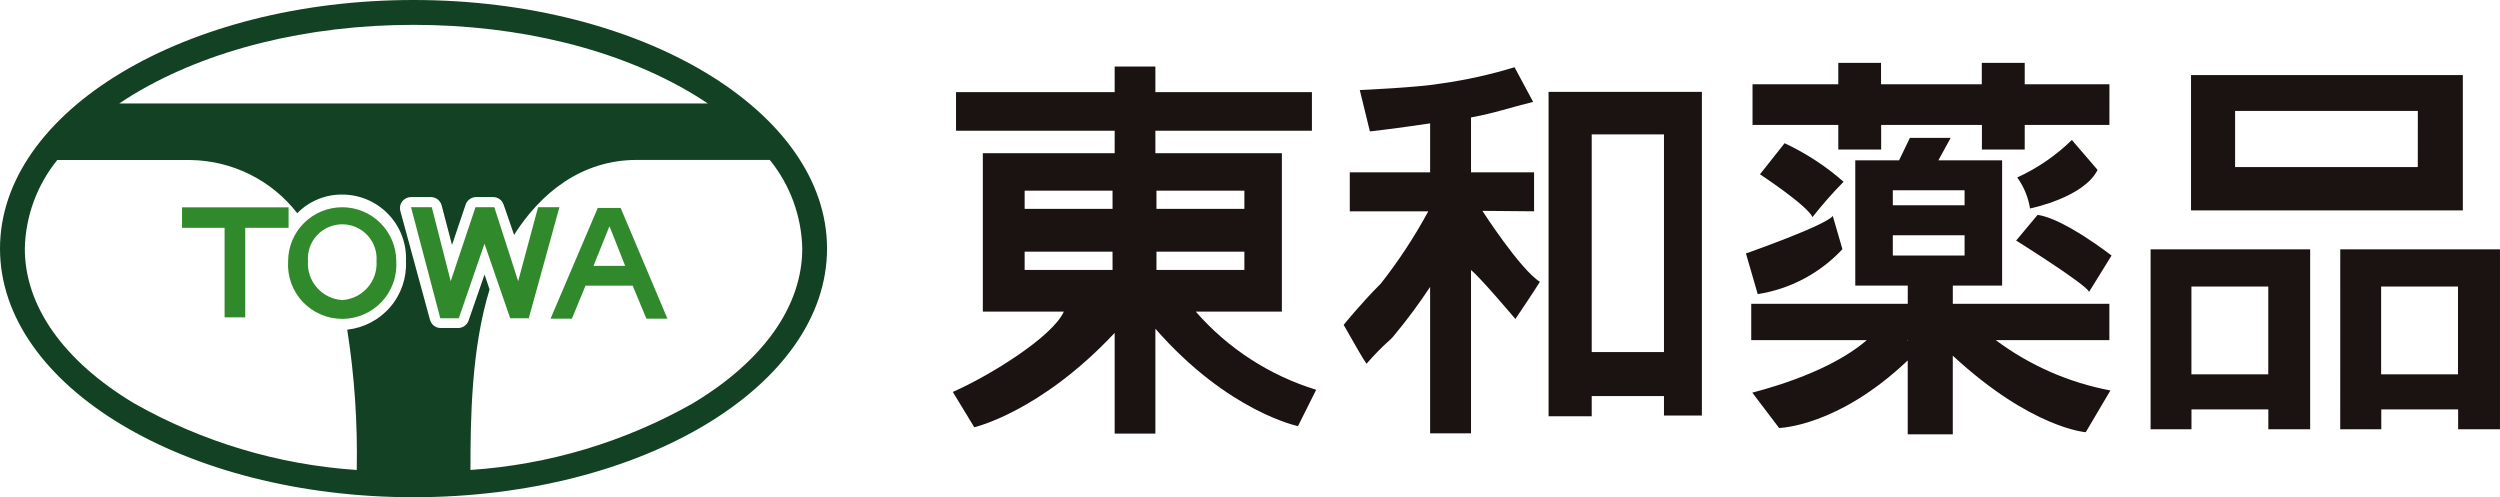
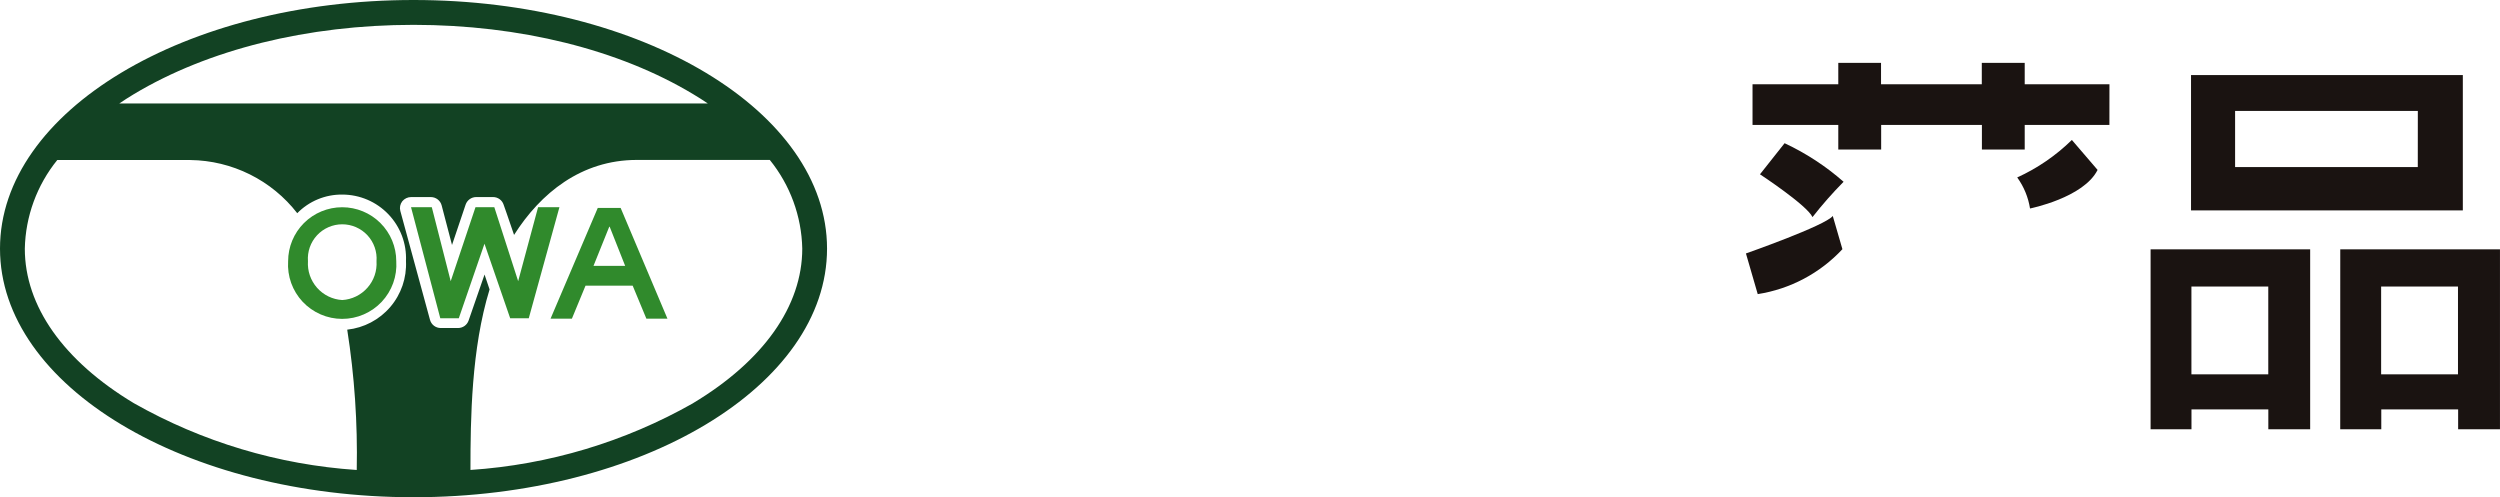
<svg xmlns="http://www.w3.org/2000/svg" width="181" height="36" viewBox="0 0 181 36" fill="none">
  <path d="M29.942 0C13.408 0 0 8.056 0 18C0 27.945 13.408 36 29.942 36C46.475 36 59.878 27.942 59.878 18C59.878 8.059 46.479 0 29.942 0ZM9.691 6.817C15.077 3.584 22.261 1.799 29.942 1.799C37.622 1.799 44.812 3.584 50.184 6.817C50.553 7.034 50.905 7.262 51.244 7.49H8.638C8.977 7.262 9.327 7.034 9.691 6.817ZM25.139 23.867C25.666 27.227 25.896 30.627 25.828 34.027C20.153 33.648 14.638 31.995 9.692 29.191C4.597 26.13 1.797 22.16 1.797 18.004C1.846 15.663 2.673 13.406 4.146 11.586H13.782C15.279 11.605 16.752 11.961 18.092 12.628C19.432 13.294 20.604 14.254 21.521 15.435C21.945 15.002 22.453 14.659 23.014 14.427C23.575 14.195 24.177 14.08 24.784 14.087C25.407 14.088 26.023 14.214 26.596 14.458C27.169 14.703 27.686 15.061 28.116 15.51C28.547 15.96 28.882 16.491 29.102 17.074C29.321 17.656 29.42 18.276 29.393 18.898C29.453 20.112 29.046 21.303 28.255 22.227C27.464 23.151 26.349 23.737 25.139 23.867ZM50.185 29.189C45.243 31.993 39.731 33.646 34.061 34.025C34.061 30.303 34.125 25.247 35.445 20.957C35.327 20.6 35.202 20.231 35.081 19.876C34.546 21.405 33.924 23.215 33.924 23.215C33.868 23.371 33.765 23.506 33.629 23.602C33.493 23.697 33.331 23.748 33.164 23.749H31.909C31.732 23.749 31.559 23.691 31.419 23.584C31.278 23.476 31.177 23.324 31.131 23.153L28.983 15.27C28.952 15.151 28.948 15.027 28.972 14.907C28.996 14.787 29.048 14.674 29.122 14.577C29.199 14.481 29.296 14.403 29.407 14.35C29.518 14.296 29.639 14.268 29.762 14.268H31.193C31.372 14.268 31.545 14.327 31.687 14.436C31.828 14.545 31.93 14.697 31.975 14.869C31.975 14.869 32.377 16.388 32.726 17.736C33.194 16.366 33.712 14.811 33.712 14.811C33.768 14.652 33.871 14.514 34.009 14.416C34.146 14.319 34.31 14.267 34.479 14.267H35.698C35.867 14.267 36.032 14.32 36.17 14.419C36.307 14.518 36.41 14.658 36.462 14.819C36.462 14.819 36.836 15.87 37.218 17.008C39.128 13.991 42.086 11.579 46.103 11.579H55.734C57.208 13.399 58.035 15.657 58.084 17.997C58.084 22.154 55.278 26.127 50.185 29.185" fill="#124223" />
  <path d="M29.758 15H31.262L32.631 20.358L34.426 15H35.788L37.515 20.358L38.957 15H40.503L38.283 23.042H36.937L35.076 17.646L33.217 23.042H31.877L29.758 15Z" fill="#308A2C" />
-   <path d="M13.18 15.012H20.893V16.494H17.755V22.976H16.26V16.494H13.18V15.012Z" fill="#308A2C" />
  <path d="M28.69 18.914C28.725 19.449 28.649 19.985 28.468 20.49C28.287 20.994 28.005 21.456 27.638 21.848C27.271 22.239 26.827 22.55 26.335 22.763C25.843 22.977 25.312 23.087 24.775 23.087C24.238 23.087 23.707 22.977 23.215 22.763C22.723 22.55 22.279 22.239 21.912 21.848C21.545 21.456 21.262 20.994 21.081 20.49C20.901 19.985 20.825 19.449 20.86 18.914C20.86 17.877 21.272 16.883 22.006 16.149C22.741 15.416 23.737 15.004 24.775 15.004C25.813 15.004 26.809 15.416 27.543 16.149C28.278 16.883 28.69 17.877 28.69 18.914ZM22.296 18.914C22.274 19.262 22.32 19.61 22.433 19.94C22.546 20.269 22.723 20.573 22.953 20.834C23.184 21.095 23.465 21.308 23.778 21.461C24.091 21.613 24.432 21.703 24.78 21.723C25.128 21.702 25.468 21.612 25.781 21.459C26.093 21.306 26.373 21.093 26.603 20.832C26.834 20.572 27.01 20.268 27.123 19.939C27.236 19.609 27.282 19.261 27.26 18.914C27.286 18.573 27.241 18.23 27.128 17.906C27.015 17.583 26.837 17.287 26.604 17.035C26.371 16.784 26.088 16.584 25.774 16.447C25.46 16.31 25.121 16.239 24.778 16.239C24.435 16.239 24.096 16.31 23.782 16.447C23.468 16.584 23.185 16.784 22.952 17.035C22.719 17.287 22.541 17.583 22.428 17.906C22.315 18.23 22.27 18.573 22.296 18.914Z" fill="#308A2C" />
  <path d="M43.278 15.055H44.935L48.324 23.073H46.798L45.806 20.684H42.391L41.405 23.073H39.859L43.278 15.055ZM42.969 19.249H45.262L44.14 16.415H44.11L42.969 19.249Z" fill="#308A2C" />
-   <path d="M120.472 25.488H115.24V9.73H120.472V25.488ZM112.116 30.137H115.24V28.677H120.472V30.085H123.217V6.653H112.116V30.137ZM110.999 7.377L109.652 4.867C107.934 5.395 106.177 5.786 104.398 6.037C102.794 6.33 98.448 6.52 98.448 6.52L99.181 9.516C99.181 9.516 101.028 9.31 103.541 8.931V12.475H97.724V15.3H103.408C102.414 17.135 101.267 18.882 99.978 20.524C98.5 22.002 97.281 23.522 97.281 23.522L98.017 24.807C98.017 24.807 98.691 26.005 98.935 26.334C100.318 24.768 100.627 24.704 100.955 24.257C101.881 23.144 102.744 21.981 103.54 20.773V31.372H106.501V19.549C107.223 20.139 109.714 23.095 109.714 23.095C109.714 23.095 111.136 20.987 111.489 20.402C110.072 19.529 107.325 15.265 107.325 15.265L111.067 15.299V12.475H106.501V8.503C108.279 8.174 109.221 7.813 110.999 7.377Z" fill="#1A1311" />
  <path d="M164.223 27.104H158.659V20.746H164.223V27.104ZM155.703 31.081H158.663V29.64H164.227V31.081H167.256V18.05H155.703V31.081ZM177.958 27.104H172.394V20.746H177.958V27.104ZM169.432 31.081H172.405V29.64H177.969V31.081H180.998V18.05H169.435L169.432 31.081ZM175.048 12.096H161.821V8.03H175.051L175.048 12.096ZM158.63 15.231H178.309V5.434H158.63V15.231Z" fill="#1A1311" />
  <path d="M150.003 10.133C148.852 11.26 147.513 12.179 146.047 12.847C146.528 13.513 146.846 14.283 146.974 15.094C146.974 15.094 150.856 14.32 151.865 12.302L150.003 10.133Z" fill="#1A1311" />
-   <path d="M147.521 15.559L145.969 17.416C145.969 17.416 151.169 20.673 151.245 21.138L152.877 18.5C152.877 18.5 149.384 15.79 147.519 15.559" fill="#1A1311" />
  <path d="M129.206 10.367L127.422 12.619C127.422 12.619 130.836 14.864 131.225 15.717C131.926 14.823 132.677 13.969 133.475 13.16C132.192 12.033 130.755 11.093 129.207 10.369" fill="#1A1311" />
  <path d="M132.693 15.637L133.391 18.041C131.771 19.781 129.611 20.927 127.26 21.294L126.406 18.35C126.406 18.35 132.149 16.337 132.691 15.637" fill="#1A1311" />
  <path d="M152.724 6.1H146.589V4.551H143.482V6.1H136.187V4.551H133.092V6.1H126.883V9.044H133.092V10.828H136.196V9.044H143.49V10.828H146.589V9.044H152.721L152.724 6.1Z" fill="#1A1311" />
-   <path d="M144.493 24.628H152.718V21.994H141.384V20.677H144.953V11.606H140.338L141.23 9.98H138.279L137.493 11.606H134.322V20.676H138.122V21.993H126.789V24.628H135.152C133.94 25.677 131.512 27.201 126.867 28.428L128.807 30.986C128.807 30.986 133.054 30.911 138.119 26.095V31.446H141.382V25.753C147.086 31.024 151.009 31.291 151.009 31.291L152.793 28.269C149.784 27.703 146.945 26.456 144.493 24.625M137.04 13.777H142.236V14.859H137.04V13.777ZM137.04 17.031H142.236V18.501H137.04V17.031ZM138.122 24.665L138.071 24.628H138.122V24.665Z" fill="#1A1311" />
-   <path d="M95.292 28.218L93.974 30.85C93.974 30.85 88.926 29.828 83.65 23.802V31.394H80.702V24.101C75.33 29.836 70.537 30.933 70.537 30.933L68.984 28.376C71.757 27.156 76.225 24.35 77.021 22.562H71.157V11.093H80.702V9.464H69.216V6.669H80.702V4.816H83.65V6.669H94.983V9.464H83.65V11.093H92.808V22.561H86.573C88.893 25.224 91.914 27.184 95.293 28.22M80.547 13.804H74.184V15.123H80.549L80.547 13.804ZM80.547 18.221H74.184V19.541H80.549L80.547 18.221ZM90.093 13.804H83.728V15.123H90.093V13.804ZM90.093 18.221H83.728V19.541H90.093V18.221Z" fill="#1A1311" />
</svg>